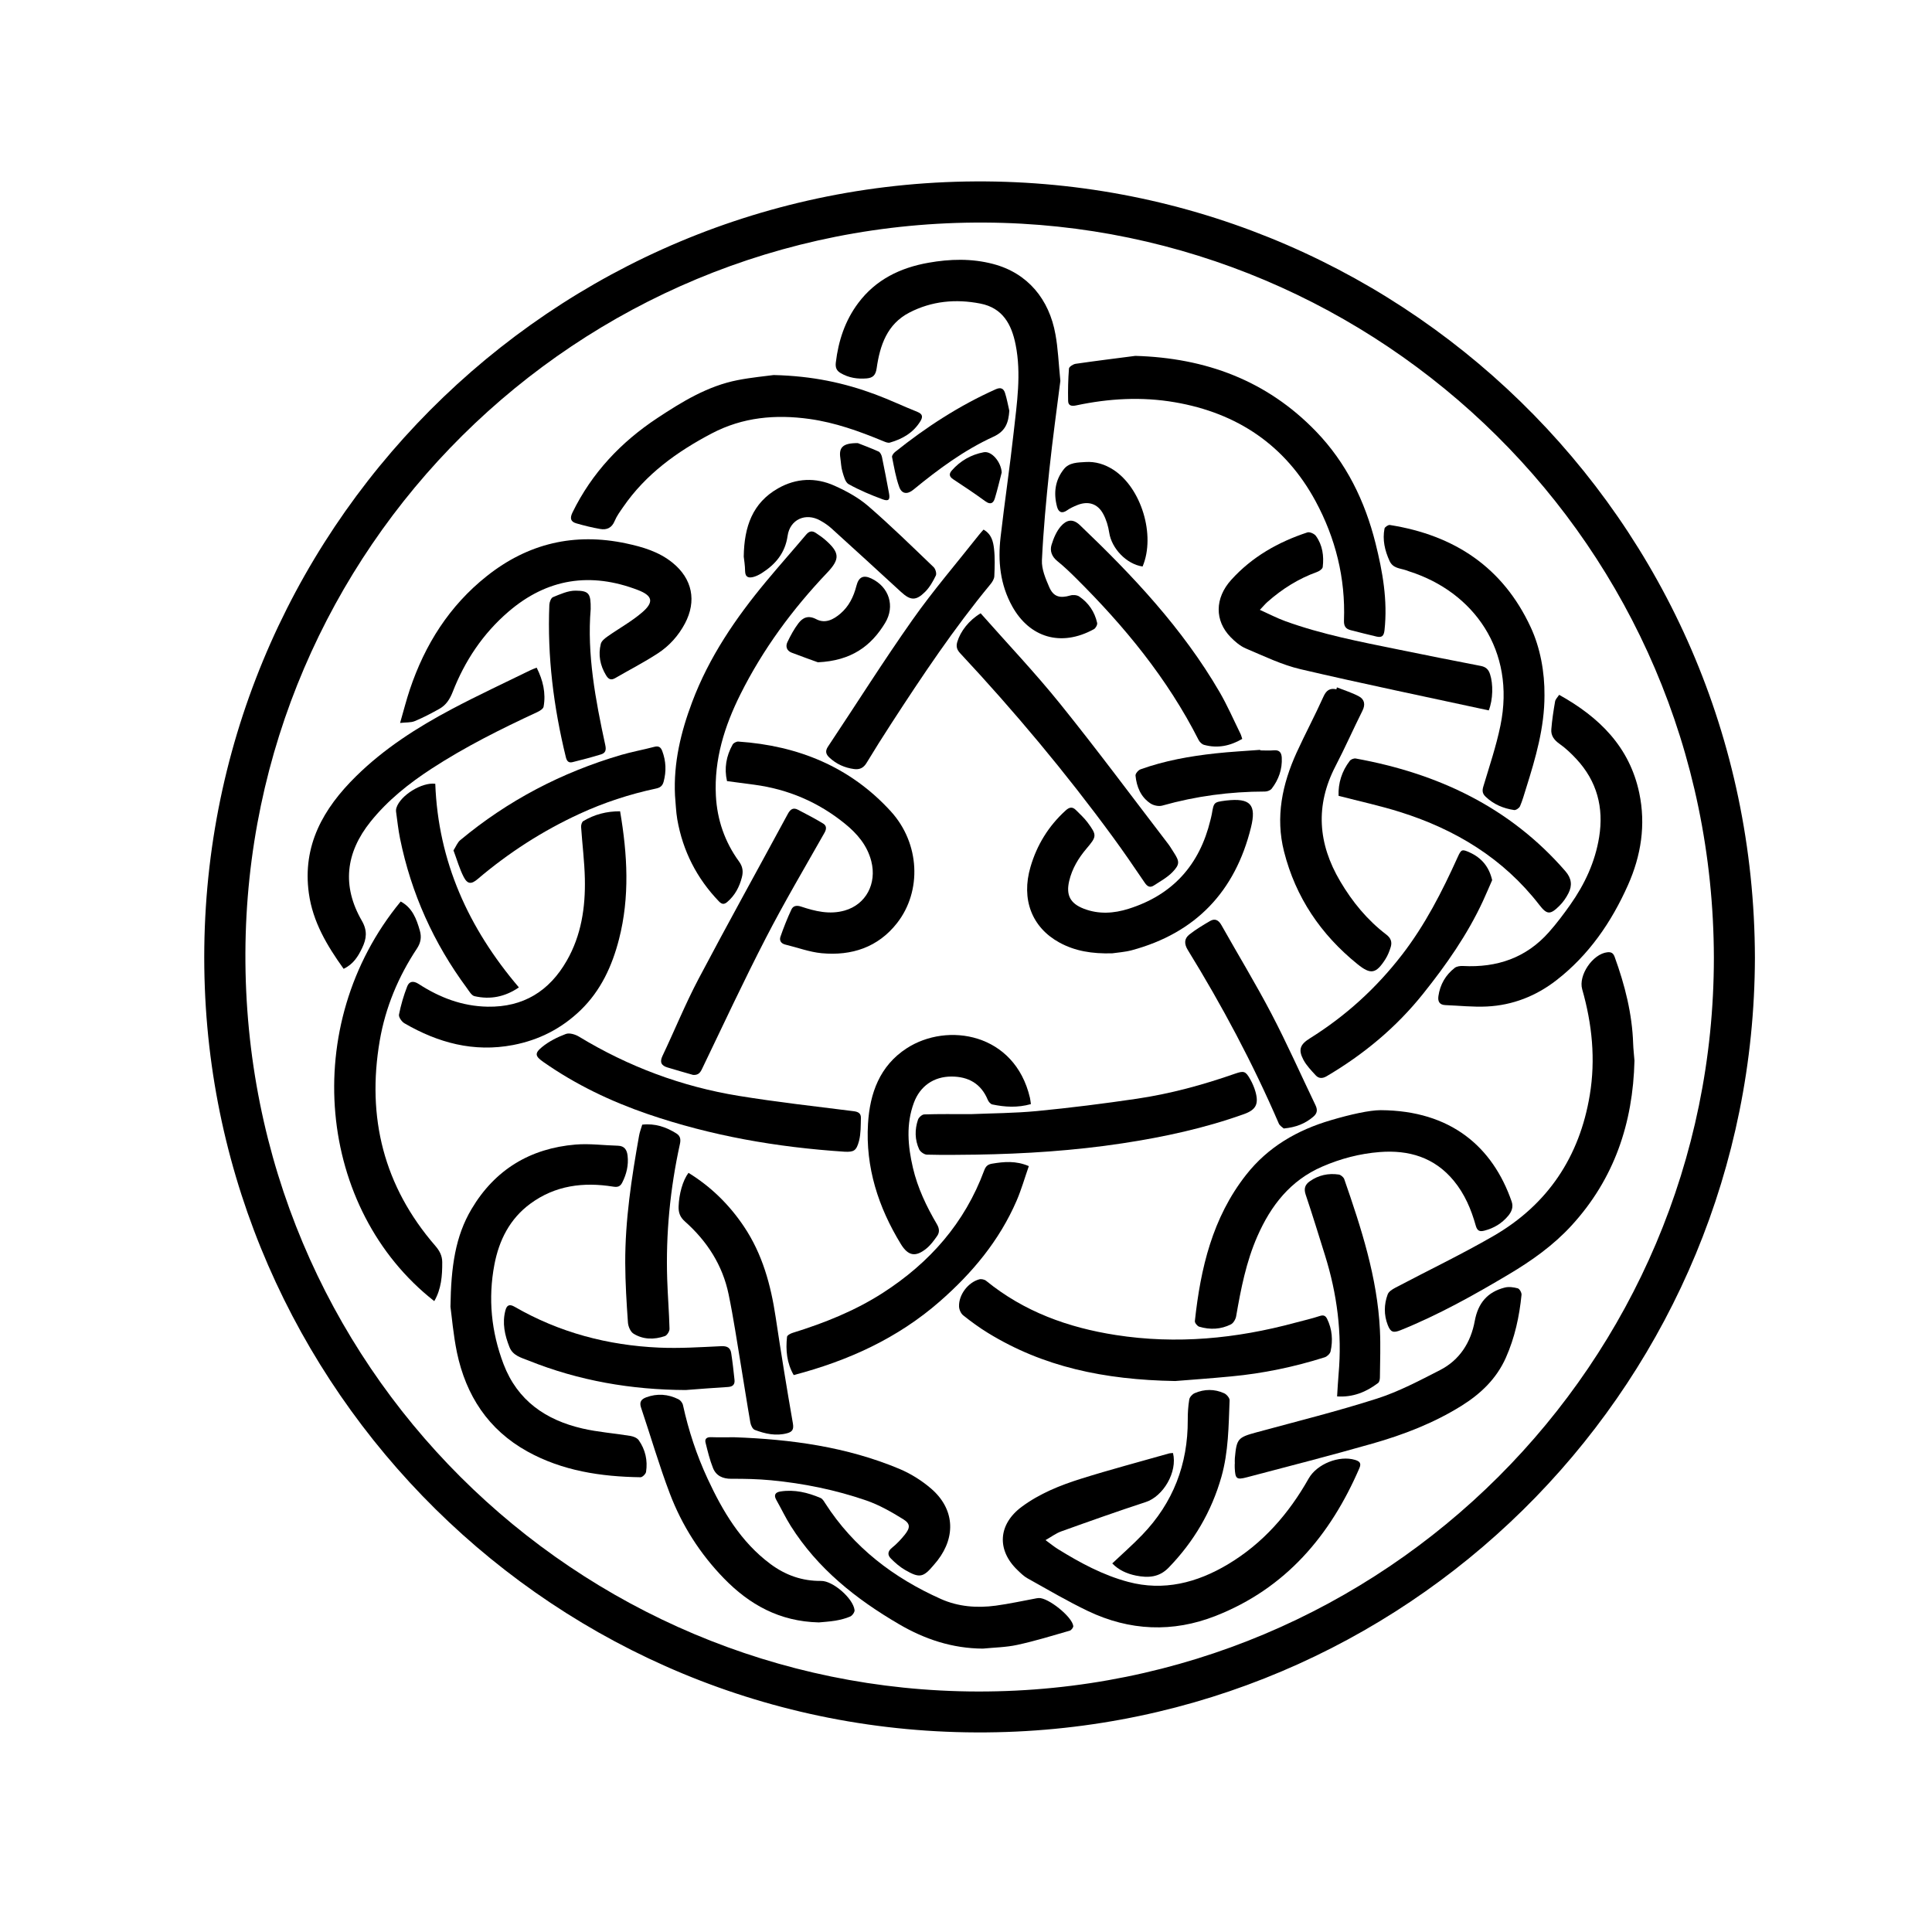
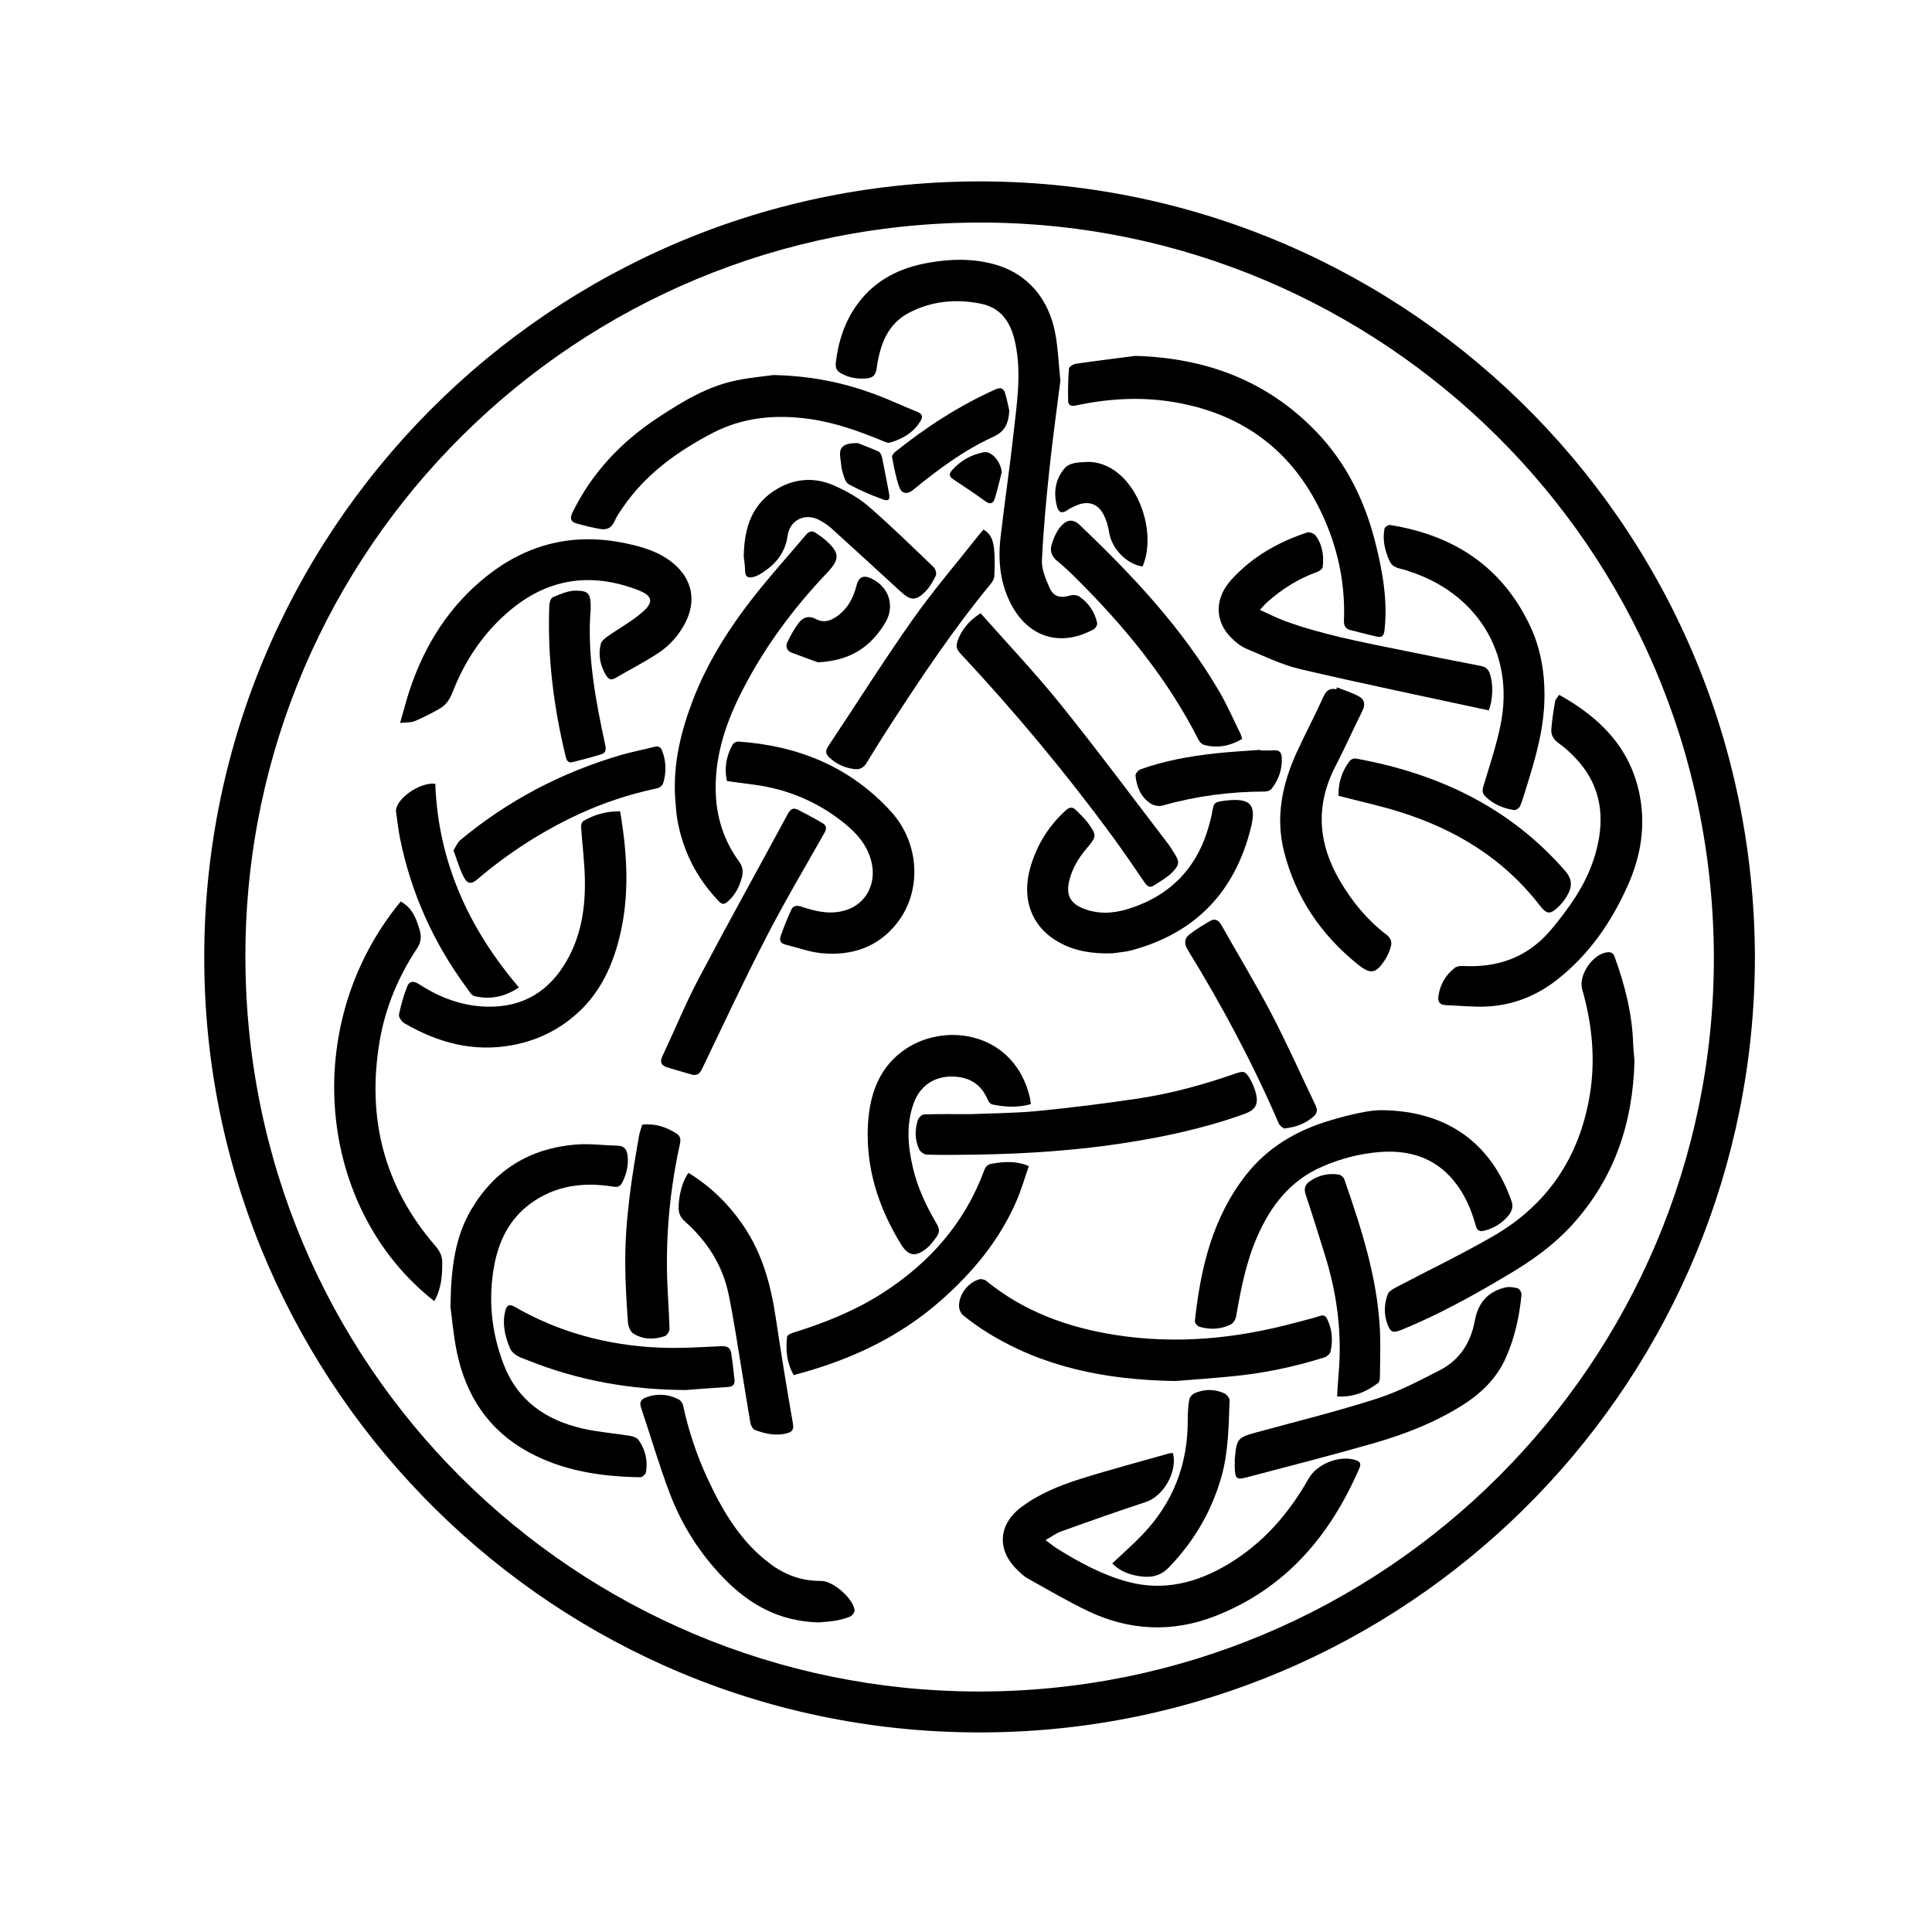
<svg xmlns="http://www.w3.org/2000/svg" version="1.1" id="Layer_1" x="0px" y="0px" viewBox="0 0 500 500" style="enable-background:new 0 0 500 500;" xml:space="preserve">
  <style type="text/css">
	.st0{fill:#070707;}
	.st1{fill:#FFFFFF;}
	.st2{fill-rule:evenodd;clip-rule:evenodd;}
	.st3{fill:#C12A21;}
	.st4{fill:#272425;}
	.st5{fill:#221F1E;}
	.st6{opacity:0.93;}
	.st7{fill:none;}
	.st8{fill-rule:evenodd;clip-rule:evenodd;stroke:#000000;stroke-width:0.047;stroke-miterlimit:2.613;}
</style>
  <g>
    <path d="M454.17,247.85c-0.26,108.69-86.41,196.73-193.63,200.38C148.1,452.07,57.18,363.7,53.01,255.67   C48.65,142.54,138.14,49.01,249.87,46.98C360.77,44.98,453.91,133.89,454.17,247.85z M443.55,247.82   C443.29,140.79,356.86,58.15,254.86,57.6c-105.88-0.58-190.92,84.61-191.35,189c-0.45,107.05,85.78,190.98,189.57,191.16   C358.29,437.93,443.56,352.75,443.55,247.82z" />
    <path d="M274.42,98.58c-0.88,6.98-2,14.97-2.85,23c-0.82,7.78-1.55,15.58-1.92,23.4c-0.11,2.3,0.94,4.76,1.89,6.96   c1.09,2.53,2.78,2.95,5.45,2.17c0.7-0.21,1.74-0.13,2.33,0.27c2.41,1.64,3.98,3.97,4.62,6.82c0.11,0.47-0.38,1.38-0.84,1.63   c-8.56,4.71-16.66,2.12-21.12-5.88c-3.15-5.66-3.75-11.71-3.03-17.95c1.04-9.05,2.39-18.07,3.39-27.13   c0.83-7.53,2.02-15.09,0.5-22.68c-1.05-5.26-3.34-9.5-9.14-10.63c-6.36-1.24-12.56-0.66-18.35,2.33c-5.77,2.98-7.62,8.48-8.47,14.4   c-0.25,1.75-0.92,2.5-2.59,2.64c-2.38,0.2-4.64-0.15-6.72-1.37c-1.04-0.61-1.42-1.4-1.26-2.74c0.67-5.63,2.39-10.85,5.81-15.41   c4.54-6.06,10.87-9.12,18.15-10.41c5.58-0.99,11.16-1.15,16.73,0.31c8.99,2.35,14.54,9.16,16.15,18.23   C273.81,90.14,273.95,93.83,274.42,98.58z" />
    <path d="M303.57,376.04c1.21,4.92-2.53,11.22-7.05,12.69c-7.34,2.4-14.62,4.99-21.89,7.6c-1.34,0.48-2.53,1.39-4.05,2.25   c1.24,0.9,2.17,1.68,3.19,2.31c5.73,3.55,11.69,6.77,18.2,8.5c9.19,2.45,17.79,0.24,25.8-4.54c9.07-5.41,15.76-13.1,20.91-22.21   c2.13-3.76,7.89-6.07,12.01-4.82c1.15,0.35,1.68,0.83,1.13,2.11c-7.54,17.49-19.1,31.14-37.2,38.26   c-11.12,4.38-22.3,3.89-33.09-1.27c-5.33-2.55-10.44-5.57-15.61-8.45c-0.95-0.53-1.76-1.33-2.55-2.09   c-5.49-5.22-5.06-11.9,1.06-16.43c4.63-3.43,9.91-5.55,15.32-7.25c7.55-2.37,15.21-4.39,22.82-6.56   C302.85,376.06,303.16,376.08,303.57,376.04z" />
    <path d="M116.58,338.19c0.14-10.43,1.28-18.26,5.46-25.3c6.05-10.2,15.19-15.7,26.92-16.68c3.62-0.3,7.3,0.21,10.95,0.3   c1.73,0.04,2.35,1.12,2.51,2.59c0.28,2.44-0.27,4.73-1.37,6.92c-0.53,1.05-1.18,1.27-2.36,1.08c-7.7-1.24-15-0.33-21.46,4.43   c-5.31,3.91-8.08,9.46-9.28,15.75c-1.67,8.78-0.81,17.4,2.37,25.76c3.6,9.44,10.93,14.46,20.39,16.65   c4.08,0.95,8.31,1.24,12.46,1.93c0.77,0.13,1.73,0.52,2.14,1.11c1.71,2.44,2.34,5.24,1.89,8.19c-0.08,0.54-0.94,1.39-1.43,1.39   c-10.24-0.15-20.22-1.64-29.32-6.69c-10.11-5.62-15.87-14.5-18.2-25.63C117.3,345.35,116.91,340.57,116.58,338.19z" />
    <path d="M423,274.5c-0.39,16.18-5.24,30.63-16.32,42.7c-4.68,5.1-10.26,9.06-16.19,12.59c-9.04,5.38-18.21,10.5-27.99,14.45   c-1.91,0.77-2.62,0.57-3.36-1.35c-1.01-2.61-0.97-5.31-0.01-7.9c0.26-0.72,1.19-1.31,1.95-1.71c8.48-4.48,17.16-8.63,25.46-13.43   c14.02-8.11,22.25-20.49,24.89-36.43c1.54-9.24,0.61-18.41-1.96-27.4c-1.03-3.6,2.71-9.14,6.49-9.57c1.01-0.11,1.55,0.19,1.91,1.19   c2.64,7.27,4.54,14.7,4.79,22.48C422.71,271.57,422.89,273.03,423,274.5z" />
    <path d="M293.82,92.1c18.16,0.53,33.97,6.33,46.72,19.51c7.9,8.17,12.7,18.05,15.44,28.97c1.85,7.38,3.17,14.82,2.33,22.51   c-0.17,1.55-0.73,1.95-2.03,1.66c-2.26-0.51-4.5-1.11-6.74-1.67c-1.32-0.33-1.77-1.08-1.72-2.52c0.41-10.95-2.2-21.32-7.35-30.85   c-7.82-14.48-20.26-22.84-36.45-25.61c-8.56-1.47-17.07-0.98-25.52,0.82c-1.26,0.27-2.05,0.02-2.07-1.18   c-0.06-2.78,0-5.58,0.22-8.36c0.04-0.47,1.09-1.14,1.74-1.23C283.53,93.4,288.68,92.77,293.82,92.1z" />
    <path d="M357.33,287.31c18.18,0.1,28.99,9.54,33.88,23.63c0.5,1.44,0,2.66-0.91,3.74c-1.63,1.94-3.68,3.18-6.14,3.81   c-1.24,0.32-1.85,0.06-2.24-1.31c-1.17-4.2-2.86-8.18-5.68-11.6c-5.01-6.08-11.67-8.02-19.19-7.43c-5.13,0.4-10.09,1.7-14.84,3.76   c-8.26,3.57-13.32,10.09-16.82,18.08c-2.89,6.59-4.25,13.59-5.47,20.63c-0.13,0.78-0.7,1.79-1.35,2.12   c-2.61,1.32-5.42,1.44-8.21,0.61c-0.5-0.15-1.18-1-1.13-1.45c1.47-13.64,4.54-26.75,13.25-37.84c5.68-7.24,13.25-11.61,22.01-14.17   C349.43,288.43,354.4,287.31,357.33,287.31z" />
    <path d="M103.54,187.1c0.92-3.18,1.62-5.95,2.52-8.64c3.9-11.64,10.22-21.66,19.91-29.36c10.67-8.48,22.69-11.31,36.05-8.47   c4.34,0.92,8.53,2.16,12.04,5.01c5.13,4.16,6.28,9.9,3.2,15.72c-1.67,3.15-4.03,5.78-6.97,7.7c-3.57,2.34-7.39,4.29-11.09,6.44   c-1.12,0.65-1.77,0.24-2.37-0.76c-1.53-2.54-2.05-5.26-1.34-8.11c0.18-0.74,1.03-1.41,1.72-1.9c2.99-2.11,6.25-3.89,9-6.26   c3.07-2.65,2.69-4.3-1.09-5.76c-12.26-4.72-23.52-3.03-33.56,5.62c-6.59,5.67-11.27,12.7-14.41,20.76   c-0.73,1.86-1.72,3.4-3.43,4.35c-2.07,1.16-4.18,2.27-6.37,3.18C106.35,187.04,105.13,186.92,103.54,187.1z" />
    <path d="M403.51,179.82c10.39,5.78,18.22,13.47,20.73,25.41c1.73,8.23,0.47,16.2-2.91,23.8c-4.29,9.64-10.16,18.18-18.59,24.7   c-5.24,4.05-11.26,6.42-17.9,6.75c-3.58,0.18-7.19-0.22-10.78-0.36c-1.52-0.06-2-0.94-1.8-2.33c0.43-2.99,1.85-5.45,4.2-7.29   c0.53-0.42,1.45-0.54,2.18-0.5c8.75,0.46,16.31-2.09,22.21-8.75c1.99-2.24,3.8-4.65,5.53-7.1c3.74-5.3,6.44-11.06,7.48-17.52   c1.23-7.65-0.56-14.45-5.88-20.18c-1.33-1.43-2.77-2.81-4.36-3.93c-1.4-0.98-2.27-2.13-2.14-3.77c0.19-2.41,0.56-4.81,0.97-7.19   C402.54,180.96,403.11,180.44,403.51,179.82z" />
    <path d="M112.39,336.73c-30.27-23.7-35.11-71.37-8.69-103.42c3.01,1.61,4.09,4.5,4.95,7.52c0.48,1.66,0.27,3.12-0.75,4.66   c-4.82,7.27-8.14,15.21-9.62,23.81c-3.41,19.89,1.04,37.72,14.36,53.1c1.1,1.27,1.8,2.55,1.81,4.23   C114.47,330.14,114.22,333.57,112.39,336.73z" />
    <path d="M174.69,205.86c-0.41-8.42,1.51-16.4,4.45-24.2c4.37-11.61,11.24-21.68,19.1-31.14c3.41-4.1,6.95-8.08,10.39-12.16   c0.8-0.95,1.59-1.06,2.54-0.41c0.81,0.55,1.63,1.09,2.37,1.74c3.79,3.31,3.93,4.96,0.51,8.55c-8.96,9.42-16.59,19.76-22.42,31.42   c-4.13,8.27-6.84,16.88-6.36,26.25c0.32,6.24,2.3,11.97,5.98,17.03c0.97,1.33,1.14,2.58,0.75,4.1c-0.64,2.51-1.79,4.67-3.76,6.37   c-0.8,0.69-1.39,0.69-2.17-0.12c-5.76-5.99-9.36-13.07-10.79-21.24C174.93,210.02,174.88,207.93,174.69,205.86z" />
-     <path d="M88.93,250.73c-4.32-6.03-7.98-12.17-9-19.55c-1.71-12.4,3.75-21.94,12.17-30.24c7.31-7.21,15.88-12.69,24.89-17.46   c6.7-3.55,13.58-6.74,20.39-10.08c0.43-0.21,0.89-0.36,1.51-0.61c1.63,3.25,2.43,6.57,1.79,10.11c-0.1,0.56-1.02,1.11-1.67,1.41   c-9.39,4.35-18.64,8.97-27.33,14.63c-5.88,3.83-11.32,8.16-15.76,13.68c-6.49,8.08-7.47,16.69-2.27,25.68   c1.48,2.56,1.21,4.65,0.09,7C92.7,247.48,91.49,249.51,88.93,250.73z" />
    <path d="M304.13,357.41c-18.47-0.32-34.16-3.69-48.42-12.43c-2.24-1.37-4.38-2.93-6.43-4.57c-0.61-0.48-1.06-1.51-1.08-2.31   c-0.1-3.02,2.34-6.23,5.24-7.01c0.53-0.14,1.35,0.04,1.78,0.39c9.8,7.98,21.19,12.1,33.53,14.02c15.73,2.45,31.18,0.95,46.45-3.18   c2.12-0.57,4.27-1.05,6.35-1.74c1-0.33,1.5-0.07,1.91,0.75c1.31,2.69,1.53,5.54,0.89,8.41c-0.14,0.61-0.9,1.33-1.53,1.53   c-7.87,2.49-15.92,4.17-24.15,4.94C313.19,356.74,307.7,357.12,304.13,357.41z" />
    <path d="M200.22,97.06c10.08,0.24,18.29,2.04,26.25,4.99c3.71,1.38,7.3,3.09,10.98,4.56c1.37,0.55,1.4,1.32,0.75,2.39   c-1.83,3-4.66,4.62-7.92,5.55c-0.5,0.14-1.18-0.17-1.72-0.39c-6.16-2.55-12.4-4.8-19.05-5.73c-8.81-1.23-17.29-0.47-25.29,3.73   c-9.01,4.73-17.1,10.55-22.95,19.06c-0.8,1.16-1.66,2.32-2.19,3.6c-0.74,1.8-2.04,2.38-3.75,2.08c-2.08-0.36-4.15-0.87-6.19-1.46   c-1.49-0.43-1.69-1.35-0.98-2.81c5.01-10.25,12.55-18.22,21.98-24.45c6.43-4.25,13.03-8.29,20.75-9.8   C194.46,97.68,198.12,97.35,200.22,97.06z" />
    <path d="M385.29,183.85c-16.29-3.53-32.55-6.88-48.71-10.66c-4.87-1.14-9.49-3.4-14.14-5.36c-1.47-0.62-2.81-1.77-3.95-2.93   c-4.17-4.27-4.13-10.09,0.14-14.82c5.38-5.96,12.15-9.8,19.71-12.29c0.6-0.2,1.81,0.34,2.22,0.91c1.72,2.39,2.1,5.19,1.76,8.05   c-0.06,0.49-0.89,1.07-1.48,1.28c-4.79,1.72-9.01,4.38-12.8,7.73c-0.59,0.52-1.09,1.13-1.99,2.07c2.36,1.06,4.4,2.13,6.54,2.91   c9.5,3.45,19.4,5.34,29.27,7.35c7.11,1.45,14.22,2.88,21.35,4.25c1.32,0.25,2.01,0.9,2.41,2.14   C386.46,177.02,386.4,181.04,385.29,183.85z" />
    <path d="M160.48,209.96c1.92,11.24,2.52,22.2-0.28,33.1c-1.77,6.91-4.69,13.28-9.91,18.34c-4.92,4.77-10.77,7.76-17.51,9.05   c-10.15,1.94-19.4-0.56-28.12-5.63c-0.7-0.41-1.53-1.6-1.4-2.25c0.49-2.48,1.21-4.94,2.13-7.3c0.5-1.27,1.52-1.55,2.96-0.62   c5.41,3.51,11.27,5.77,17.85,5.88c9.25,0.16,15.97-4.04,20.47-11.89c3.77-6.56,4.86-13.82,4.69-21.26   c-0.1-4.46-0.67-8.91-0.97-13.36c-0.03-0.5,0.19-1.29,0.55-1.51C153.83,210.77,156.97,209.95,160.48,209.96z" />
    <path d="M188.15,202.15c-0.76-3.32-0.21-6.49,1.46-9.47c0.23-0.41,0.99-0.79,1.47-0.76c15.44,1.05,28.96,6.52,39.49,18.09   c7.51,8.25,8.05,20.6,1.6,28.86c-4.94,6.32-11.78,8.54-19.53,7.82c-3.17-0.3-6.26-1.48-9.39-2.23c-1.15-0.27-1.6-1.09-1.27-2.04   c0.83-2.39,1.77-4.76,2.84-7.05c0.44-0.94,1.32-1.14,2.49-0.75c3.67,1.22,7.4,2.14,11.31,1.02c5.48-1.57,8.35-6.95,6.87-12.76   c-1.06-4.13-3.66-7.14-6.84-9.72c-6.86-5.57-14.7-8.91-23.46-10.08C192.88,202.78,190.59,202.48,188.15,202.15z" />
    <path d="M287.82,246.72c-5.19,0.14-9.62-0.57-13.7-2.82c-7.07-3.9-9.89-11.15-7.43-19.54c1.66-5.69,4.68-10.6,9.11-14.62   c0.98-0.89,1.76-0.99,2.66-0.09c1.03,1.04,2.14,2.04,3.01,3.21c2.46,3.32,2.37,3.62-0.3,6.77c-2.07,2.45-3.71,5.16-4.46,8.34   c-0.87,3.69,0.26,5.86,3.82,7.22c3.84,1.47,7.73,1.21,11.53,0.01c11.43-3.59,18.39-11.36,21.19-22.94c0.13-0.53,0.27-1.06,0.37-1.6   c0.52-3.06,0.52-3.06,3.58-3.47c0.06-0.01,0.12-0.01,0.18-0.02c6.19-0.69,7.84,1.02,6.37,6.97c-4.1,16.59-14.3,27.33-30.88,31.79   C291.05,246.41,289.13,246.52,287.82,246.72z" />
    <path d="M251.21,288.34c5.42-0.23,11.31-0.24,17.16-0.8c8.62-0.83,17.22-1.92,25.79-3.18c8.69-1.28,17.16-3.59,25.46-6.49   c2.3-0.8,2.74-0.69,3.96,1.49c0.56,1,1.03,2.09,1.34,3.2c0.89,3.2,0.09,4.67-2.98,5.77c-10.19,3.65-20.71,5.92-31.39,7.55   c-12.6,1.92-25.29,2.74-38.02,2.94c-4.22,0.06-8.45,0.11-12.66,0c-0.69-0.02-1.69-0.73-1.99-1.37c-1.14-2.48-1.17-5.12-0.3-7.69   c0.2-0.58,1.04-1.33,1.6-1.35C243.02,288.28,246.89,288.34,251.21,288.34z" />
    <path d="M319.57,378.81c0-0.49-0.04-0.98,0.01-1.47c0.46-5.03,0.79-5.34,5.63-6.66c10.41-2.83,20.9-5.44,31.17-8.73   c5.64-1.81,10.99-4.65,16.3-7.37c5.11-2.62,7.98-7.2,8.99-12.73c0.85-4.63,3.3-7.5,7.76-8.63c1.05-0.27,2.3-0.09,3.37,0.2   c0.46,0.13,1.02,1.12,0.97,1.67c-0.56,5.61-1.74,11.07-4.05,16.27c-2.44,5.49-6.55,9.38-11.52,12.48   c-7.16,4.46-14.97,7.47-23.02,9.76c-10.78,3.08-21.65,5.86-32.49,8.72c-2.69,0.71-3,0.4-3.14-2.41c-0.02-0.37,0-0.74,0-1.1   C319.55,378.81,319.56,378.81,319.57,378.81z" />
    <path d="M399.71,179.99c0,8.31-2.29,16.16-4.75,23.98c-0.5,1.57-0.93,3.17-1.58,4.68c-0.21,0.48-1.06,1.06-1.53,0.99   c-2.77-0.41-5.29-1.46-7.36-3.44c-0.79-0.75-0.96-1.48-0.62-2.6c1.57-5.25,3.34-10.47,4.44-15.82c4.01-19.47-6.96-34.61-23.6-39.9   c-0.29-0.09-0.57-0.22-0.86-0.31c-1.57-0.52-3.36-0.48-4.24-2.41c-1.23-2.7-1.86-5.45-1.3-8.37c0.08-0.4,0.97-0.99,1.39-0.92   c16.63,2.63,29.23,10.89,36.45,26.47C398.61,167.63,399.77,173.92,399.71,179.99z" />
-     <path d="M218.7,298.07c-17.76-1.16-34.65-4.13-51.06-9.75c-9.61-3.3-18.66-7.63-26.99-13.46c-2.13-1.49-2.39-2.24-0.37-3.89   c1.79-1.47,3.98-2.56,6.16-3.38c0.93-0.35,2.44,0.11,3.4,0.69c12.8,7.77,26.59,12.93,41.34,15.33c9.88,1.61,19.83,2.72,29.77,3.97   c1.21,0.15,1.88,0.6,1.85,1.73c-0.05,1.99,0,4.04-0.48,5.94C221.63,297.86,220.95,298.14,218.7,298.07z" />
-     <path d="M254.36,426.66c-7.87-0.05-14.98-2.39-21.73-6.34c-11.14-6.51-21.02-14.36-27.99-25.41c-1.37-2.17-2.46-4.5-3.73-6.73   c-0.77-1.34-0.17-2,1.08-2.19c3.62-0.56,7.05,0.27,10.36,1.68c0.5,0.21,0.87,0.83,1.19,1.34c7.35,11.46,17.7,19.33,29.97,24.81   c4.48,2,9.34,2.38,14.2,1.72c3.55-0.48,7.06-1.26,10.59-1.91c0.18-0.03,0.36-0.05,0.55-0.06c2.42-0.11,8.61,4.83,8.91,7.23   c0.05,0.38-0.51,1.11-0.92,1.22c-4.5,1.3-8.99,2.68-13.56,3.67C260.37,426.33,257.34,426.36,254.36,426.66z" />
    <path d="M253.79,158.72c6.92,7.84,14.11,15.4,20.63,23.5c9.56,11.86,18.64,24.11,27.91,36.2c0.52,0.68,0.94,1.43,1.41,2.14   c1.53,2.35,1.65,3.1-0.28,5.12c-1.36,1.41-3.18,2.4-4.85,3.49c-1,0.65-1.7,0.25-2.37-0.75c-2.71-4-5.44-7.99-8.3-11.89   c-12.18-16.62-25.37-32.39-39.43-47.45c-0.86-0.92-1.12-1.74-0.77-2.94C248.55,163.41,250.74,160.54,253.79,158.72z" />
    <path d="M266.8,285.74c-3.47,0.98-6.74,0.77-9.99,0.09c-0.47-0.1-0.98-0.71-1.18-1.2c-1.74-4.2-5.03-6.02-9.39-6.02   c-4.59,0-8.13,2.47-9.73,6.78c-2.06,5.56-1.56,11.2-0.25,16.83c1.22,5.23,3.51,10.02,6.21,14.61c0.65,1.11,0.73,2.1,0.05,3.06   c-0.81,1.14-1.65,2.31-2.72,3.19c-2.83,2.32-4.75,1.99-6.65-1.1c-5.85-9.56-9.19-19.88-8.51-31.17   c0.47-7.87,3.03-14.98,10.01-19.51c10.55-6.85,27.98-3.95,31.9,12.82C266.66,284.58,266.69,285.06,266.8,285.74z" />
    <path d="M266.26,301.79c-1.07,3.06-1.93,6.1-3.18,8.99c-4.47,10.31-11.47,18.69-19.88,26.04c-10.93,9.55-23.7,15.35-37.79,19.05   c-1.8-3.12-2.1-6.46-1.73-9.9c0.04-0.4,0.92-0.87,1.49-1.04c8.19-2.54,16.1-5.69,23.35-10.36c12.09-7.79,21.16-18.07,26.19-31.67   c0.4-1.08,0.92-1.55,2.03-1.74C259.84,300.64,262.91,300.35,266.26,301.79z" />
    <path d="M211.92,419.88c-10.21-0.24-17.98-4.63-24.56-11.39c-6.18-6.35-10.89-13.74-14.02-21.99c-2.77-7.29-4.94-14.8-7.43-22.19   c-0.5-1.47,0.04-2.2,1.32-2.68c2.86-1.06,5.66-0.84,8.36,0.5c0.52,0.26,1.04,0.93,1.16,1.5c1.44,6.59,3.55,12.98,6.38,19.07   c3.91,8.42,8.6,16.37,16.27,22.07c3.9,2.9,8.24,4.43,13.13,4.37c3.01-0.04,8.27,4.51,8.63,7.55c0.06,0.52-0.59,1.43-1.12,1.66   c-1.22,0.53-2.55,0.85-3.87,1.08C214.59,419.69,213,419.77,211.92,419.88z" />
    <path d="M345.99,177.89c1.89,0.75,3.86,1.35,5.65,2.3c1.48,0.78,1.78,2.11,0.96,3.75c-2.38,4.75-4.52,9.62-6.97,14.33   c-5.29,10.2-4.55,20.06,1.21,29.8c3.15,5.34,7.01,10.04,11.94,13.8c1.17,0.89,1.52,1.91,1.15,3.18c-0.33,1.1-0.77,2.21-1.38,3.17   c-2.45,3.84-3.81,4.07-7.26,1.28c-9.46-7.65-15.98-17.27-18.98-29.11c-2.27-8.95-0.46-17.48,3.28-25.68   c2.21-4.83,4.72-9.53,6.9-14.38c0.73-1.63,1.62-2.33,3.37-1.94C345.91,178.23,345.95,178.06,345.99,177.89z" />
-     <path d="M190.02,371.96c14.67,0.52,29.08,2.47,42.73,8.18c2.94,1.23,5.79,3.02,8.21,5.1c6.01,5.17,6.52,12.33,1.67,18.61   c-0.3,0.39-0.62,0.76-0.94,1.13c-2.74,3.28-3.69,3.51-7.45,1.33c-1.35-0.78-2.58-1.85-3.69-2.97c-0.88-0.89-0.87-1.85,0.3-2.78   c1.23-0.99,2.34-2.17,3.32-3.4c1.41-1.77,1.46-2.82-0.41-3.98c-3.03-1.88-6.21-3.7-9.57-4.86c-7.98-2.75-16.25-4.43-24.66-5.23   c-3.4-0.32-6.84-0.4-10.26-0.38c-2.23,0.01-3.93-0.77-4.74-2.77c-0.85-2.12-1.39-4.38-1.94-6.6c-0.24-0.95,0.3-1.43,1.36-1.4   C185.98,372.01,188,371.96,190.02,371.96z" />
    <path d="M179.38,278.19c-2.22-0.64-4.45-1.26-6.66-1.94c-1.58-0.48-2.04-1.36-1.26-3c3.14-6.61,5.9-13.42,9.31-19.89   c7.56-14.33,15.43-28.49,23.13-42.74c0.65-1.2,1.39-1.7,2.61-1.06c2.2,1.15,4.41,2.29,6.53,3.58c0.84,0.51,0.94,1.32,0.35,2.36   c-5.13,9.05-10.42,18.01-15.18,27.24c-5.74,11.12-11.03,22.46-16.45,33.74C181.24,277.6,180.75,278.27,179.38,278.19z" />
-     <path d="M386.17,227.78c-0.75,1.7-1.53,3.55-2.37,5.38c-4.04,8.73-9.51,16.53-15.49,24.01c-6.97,8.73-15.4,15.72-25,21.37   c-1.08,0.63-2.04,0.6-2.82-0.26c-1.14-1.25-2.37-2.51-3.16-3.99c-1.4-2.64-0.87-3.99,1.67-5.57c9.24-5.77,17.16-12.97,23.83-21.61   c6-7.77,10.4-16.39,14.41-25.27c0.91-2.01,1.09-2.15,3.13-1.22C383.38,221.99,385.36,224.27,386.17,227.78z" />
    <path d="M321.49,191.23c-3.15,1.83-6.4,2.5-9.88,1.54c-0.55-0.15-1.14-0.73-1.41-1.26c-8.06-15.91-19.23-29.47-31.81-41.95   c-1.52-1.51-3.08-3-4.74-4.34c-1.43-1.15-2-2.63-1.51-4.22c0.52-1.7,1.27-3.49,2.41-4.8c1.45-1.65,3.06-2.07,4.91-0.31   c13.68,13.05,26.59,26.75,36.17,43.22c2.02,3.48,3.63,7.19,5.41,10.81C321.23,190.3,321.31,190.71,321.49,191.23z" />
    <path d="M178.18,303.53c5.82,3.58,10.57,8.25,14.37,13.92c4.76,7.1,6.94,15.09,8.19,23.43c1.38,9.18,2.86,18.35,4.46,27.49   c0.27,1.56-0.15,2.18-1.45,2.54c-2.91,0.8-5.72,0.17-8.43-0.86c-0.55-0.21-1.01-1.2-1.13-1.9c-0.85-4.81-1.57-9.64-2.38-14.46   c-1.05-6.25-1.96-12.54-3.25-18.74c-1.56-7.54-5.58-13.75-11.31-18.84c-1.23-1.09-1.68-2.26-1.63-3.85   C175.73,309.02,176.67,305.55,178.18,303.53z" />
    <path d="M254.54,137.06c2.07,1.17,2.5,3.1,2.71,4.93c0.27,2.35,0.18,4.75,0.08,7.13c-0.03,0.71-0.52,1.5-1.01,2.09   c-9.41,11.39-17.6,23.64-25.63,36.01c-2.2,3.38-4.35,6.8-6.44,10.25c-0.78,1.29-1.81,1.75-3.22,1.56   c-2.43-0.33-4.57-1.28-6.38-2.97c-0.93-0.87-1.14-1.68-0.36-2.85c7.29-10.93,14.29-22.06,21.86-32.8   c5.35-7.59,11.43-14.66,17.19-21.96C253.72,137.96,254.14,137.52,254.54,137.06z" />
    <path d="M346.42,205.96c-0.12-3.29,0.84-6.38,2.92-9.08c0.29-0.37,1.05-0.66,1.52-0.58c21.23,3.85,39.86,12.56,54.26,29.16   c1.61,1.85,1.82,3.69,0.79,5.71c-0.6,1.18-1.39,2.32-2.33,3.25c-2.42,2.4-3.24,2.31-5.25-0.29c-9.3-11.99-21.65-19.46-35.91-23.96   C357.26,208.54,351.95,207.4,346.42,205.96z" />
    <path d="M192.48,144.05c0.11-7.8,2.29-13.9,8.86-17.65c4.72-2.69,9.74-2.89,14.62-0.7c3.08,1.38,6.18,3.07,8.72,5.26   c5.84,5.05,11.36,10.47,16.94,15.81c0.48,0.46,0.83,1.66,0.57,2.19c-0.73,1.51-1.61,3.06-2.79,4.23c-2.38,2.36-3.79,2.23-6.22,0   c-6-5.52-12.01-11.02-18.05-16.49c-0.85-0.77-1.85-1.43-2.86-1.99c-3.76-2.11-7.83-0.29-8.44,3.97c-0.63,4.4-3.09,7.34-6.64,9.61   c-0.66,0.42-1.4,0.8-2.15,1.01c-1.21,0.33-2.17,0.17-2.21-1.48C192.82,146.34,192.57,144.89,192.48,144.05z" />
    <path d="M177.45,359.74c-14.04-0.06-27.63-2.39-40.67-7.63c-1.88-0.75-4.04-1.25-4.93-3.48c-1.22-3.07-1.92-6.21-1.05-9.5   c0.35-1.34,1.02-1.73,2.4-0.93c11.54,6.66,24.09,9.97,37.32,10.56c5.37,0.24,10.76-0.12,16.14-0.37c1.54-0.07,2.37,0.41,2.58,1.83   c0.35,2.28,0.61,4.58,0.85,6.88c0.12,1.17-0.41,1.77-1.67,1.85C184.77,359.16,181.11,359.47,177.45,359.74z" />
    <path d="M117.36,220.08c0.67-1.05,1.03-2.05,1.74-2.64c12.34-10.28,26.28-17.56,41.67-22.07c2.8-0.82,5.7-1.33,8.52-2.08   c1.15-0.31,1.71,0.05,2.1,1.08c0.98,2.61,1.08,5.22,0.36,7.92c-0.29,1.11-0.92,1.57-2,1.79c-6.83,1.46-13.44,3.62-19.79,6.55   c-9.55,4.4-18.31,10.05-26.33,16.86c-1.63,1.39-2.62,1.39-3.62-0.52C118.91,224.84,118.26,222.48,117.36,220.08z" />
    <path d="M134.29,255.54c-3.63,2.47-7.43,3.2-11.48,2.27c-0.78-0.18-1.4-1.3-1.97-2.08c-8.61-11.64-14.42-24.53-17.31-38.72   c-0.46-2.27-0.7-4.58-1.02-6.88c-0.05-0.35-0.02-0.74,0.09-1.08c1.02-3.21,6.57-6.66,10.05-6.21   C113.4,222.91,121.18,240.14,134.29,255.54z" />
    <path d="M346.04,361.39c0.14-2.07,0.22-3.95,0.39-5.82c0.93-10.49-0.39-20.72-3.53-30.73c-1.64-5.23-3.24-10.47-4.99-15.66   c-0.53-1.58-0.16-2.61,1.07-3.47c2.25-1.59,4.8-2.13,7.49-1.74c0.53,0.08,1.24,0.68,1.42,1.19c4.4,12.68,8.56,25.44,9.23,39   c0.2,4.08,0.04,8.18,0,12.27c0,0.5-0.12,1.22-0.46,1.48C353.58,360.25,350.16,361.66,346.04,361.39z" />
    <path d="M332.23,292.05c-0.3-0.29-1.02-0.69-1.28-1.29c-6.71-15.56-14.66-30.47-23.54-44.89c-0.99-1.61-0.95-2.96,0.41-4.03   c1.65-1.3,3.49-2.4,5.31-3.47c1.3-0.76,2.24-0.26,2.98,1.06c4.31,7.66,8.89,15.19,12.96,22.97c4.04,7.73,7.58,15.72,11.36,23.59   c0.58,1.2,0.52,2.13-0.59,3.05C337.77,290.79,335.39,291.76,332.23,292.05z" />
    <path d="M166.21,291.06c3.3-0.37,6.18,0.59,8.89,2.31c1.07,0.69,1.09,1.67,0.85,2.75c-2.52,11.51-3.66,23.16-3.28,34.94   c0.14,4.28,0.49,8.55,0.6,12.83c0.02,0.64-0.63,1.69-1.2,1.89c-2.76,0.95-5.61,0.93-8.12-0.63c-0.79-0.49-1.37-1.87-1.44-2.88   c-0.36-5.13-0.68-10.26-0.7-15.4c-0.04-11.11,1.64-22.05,3.58-32.95C165.55,292.97,165.92,292.06,166.21,291.06z" />
    <path d="M287.85,404.61c2.68-2.54,5.35-4.87,7.79-7.42c7.96-8.28,11.8-18.23,11.75-29.71c-0.01-1.77,0.1-3.55,0.39-5.29   c0.1-0.62,0.79-1.38,1.4-1.64c2.52-1.09,5.14-1.11,7.64,0.03c0.63,0.29,1.42,1.21,1.4,1.81c-0.26,6.65-0.28,13.33-2.12,19.82   c-2.56,9-7.15,16.79-13.67,23.51c-2.47,2.54-5.32,2.66-8.45,2.04C291.63,407.28,289.51,406.33,287.85,404.61z" />
    <path d="M152.87,157.62c-0.98,11.62,1.22,23.45,3.78,35.23c0.29,1.32,0.02,2.04-1.12,2.39c-2.43,0.74-4.89,1.4-7.36,2   c-0.96,0.24-1.47-0.19-1.73-1.29c-3.17-12.96-4.82-26.07-4.27-39.42c0.03-0.7,0.43-1.78,0.94-1.99c1.88-0.76,3.89-1.69,5.84-1.68   C152.47,152.88,152.91,153.63,152.87,157.62z" />
    <path d="M326.16,194.2c1.16,0,2.34,0.09,3.49-0.02c1.47-0.14,2,0.61,2.07,1.9c0.15,3-0.8,5.67-2.6,8.02   c-0.34,0.44-1.14,0.75-1.73,0.75c-9.04,0.01-17.9,1.18-26.6,3.64c-0.92,0.26-2.27-0.03-3.08-0.58c-2.49-1.67-3.56-4.3-3.84-7.19   c-0.05-0.51,0.71-1.4,1.28-1.61c6.29-2.26,12.84-3.42,19.46-4.14c3.83-0.42,7.69-0.61,11.53-0.91   C326.15,194.12,326.16,194.16,326.16,194.2z" />
    <path d="M261.21,106.3c-0.21,3.03-0.92,5.26-4.11,6.72c-7.6,3.48-14.3,8.44-20.74,13.73c-1.5,1.23-2.96,1.14-3.63-0.7   c-0.91-2.49-1.34-5.16-1.87-7.77c-0.07-0.37,0.39-0.99,0.77-1.3c8.05-6.44,16.63-12.02,26.07-16.24c1.32-0.59,2.04-0.17,2.4,0.96   C260.58,103.2,260.85,104.76,261.21,106.3z" />
    <path d="M295.7,146.61c-4.15-0.6-8.02-4.66-8.64-8.78c-0.25-1.66-0.76-3.37-1.56-4.84c-1.45-2.68-3.92-3.41-6.74-2.26   c-0.9,0.37-1.81,0.78-2.6,1.34c-1.38,0.97-2.24,0.44-2.6-0.93c-0.93-3.49-0.53-6.85,1.77-9.73c1.39-1.75,3.61-1.71,5.59-1.84   c2.56-0.17,4.97,0.57,7.15,1.96C295.37,126.2,299.12,138.53,295.7,146.61z" />
    <path d="M211.67,171.4c-1.49-0.54-4.16-1.48-6.81-2.5c-1.26-0.49-1.61-1.6-1.08-2.72c0.81-1.69,1.71-3.37,2.84-4.86   c1.14-1.51,2.58-2.15,4.63-1.07c2.3,1.21,4.42,0.11,6.23-1.43c2.22-1.89,3.45-4.41,4.16-7.2c0.58-2.29,1.79-2.89,3.86-1.91   c4.61,2.19,6.19,7.16,3.58,11.49C225.43,167.23,220.31,171,211.67,171.4z" />
    <path d="M222.01,114.68c1.12,0.45,3.28,1.24,5.37,2.18c0.43,0.2,0.77,0.92,0.88,1.46c0.65,3.09,1.22,6.2,1.81,9.3   c0.32,1.67-0.06,2.2-1.66,1.6c-3.01-1.11-5.99-2.36-8.79-3.92c-0.87-0.48-1.25-2.07-1.6-3.23c-0.35-1.15-0.37-2.4-0.55-3.6   C217.08,115.81,218.11,114.64,222.01,114.68z" />
    <path d="M259.24,122.27c-0.58,2.23-1.1,4.48-1.77,6.69c-0.39,1.28-1.13,1.74-2.46,0.77c-2.72-1.98-5.51-3.85-8.33-5.7   c-1.05-0.69-1.11-1.4-0.37-2.25c2.21-2.53,5.03-4.13,8.28-4.74C256.71,116.64,259.11,119.68,259.24,122.27z" />
  </g>
</svg>